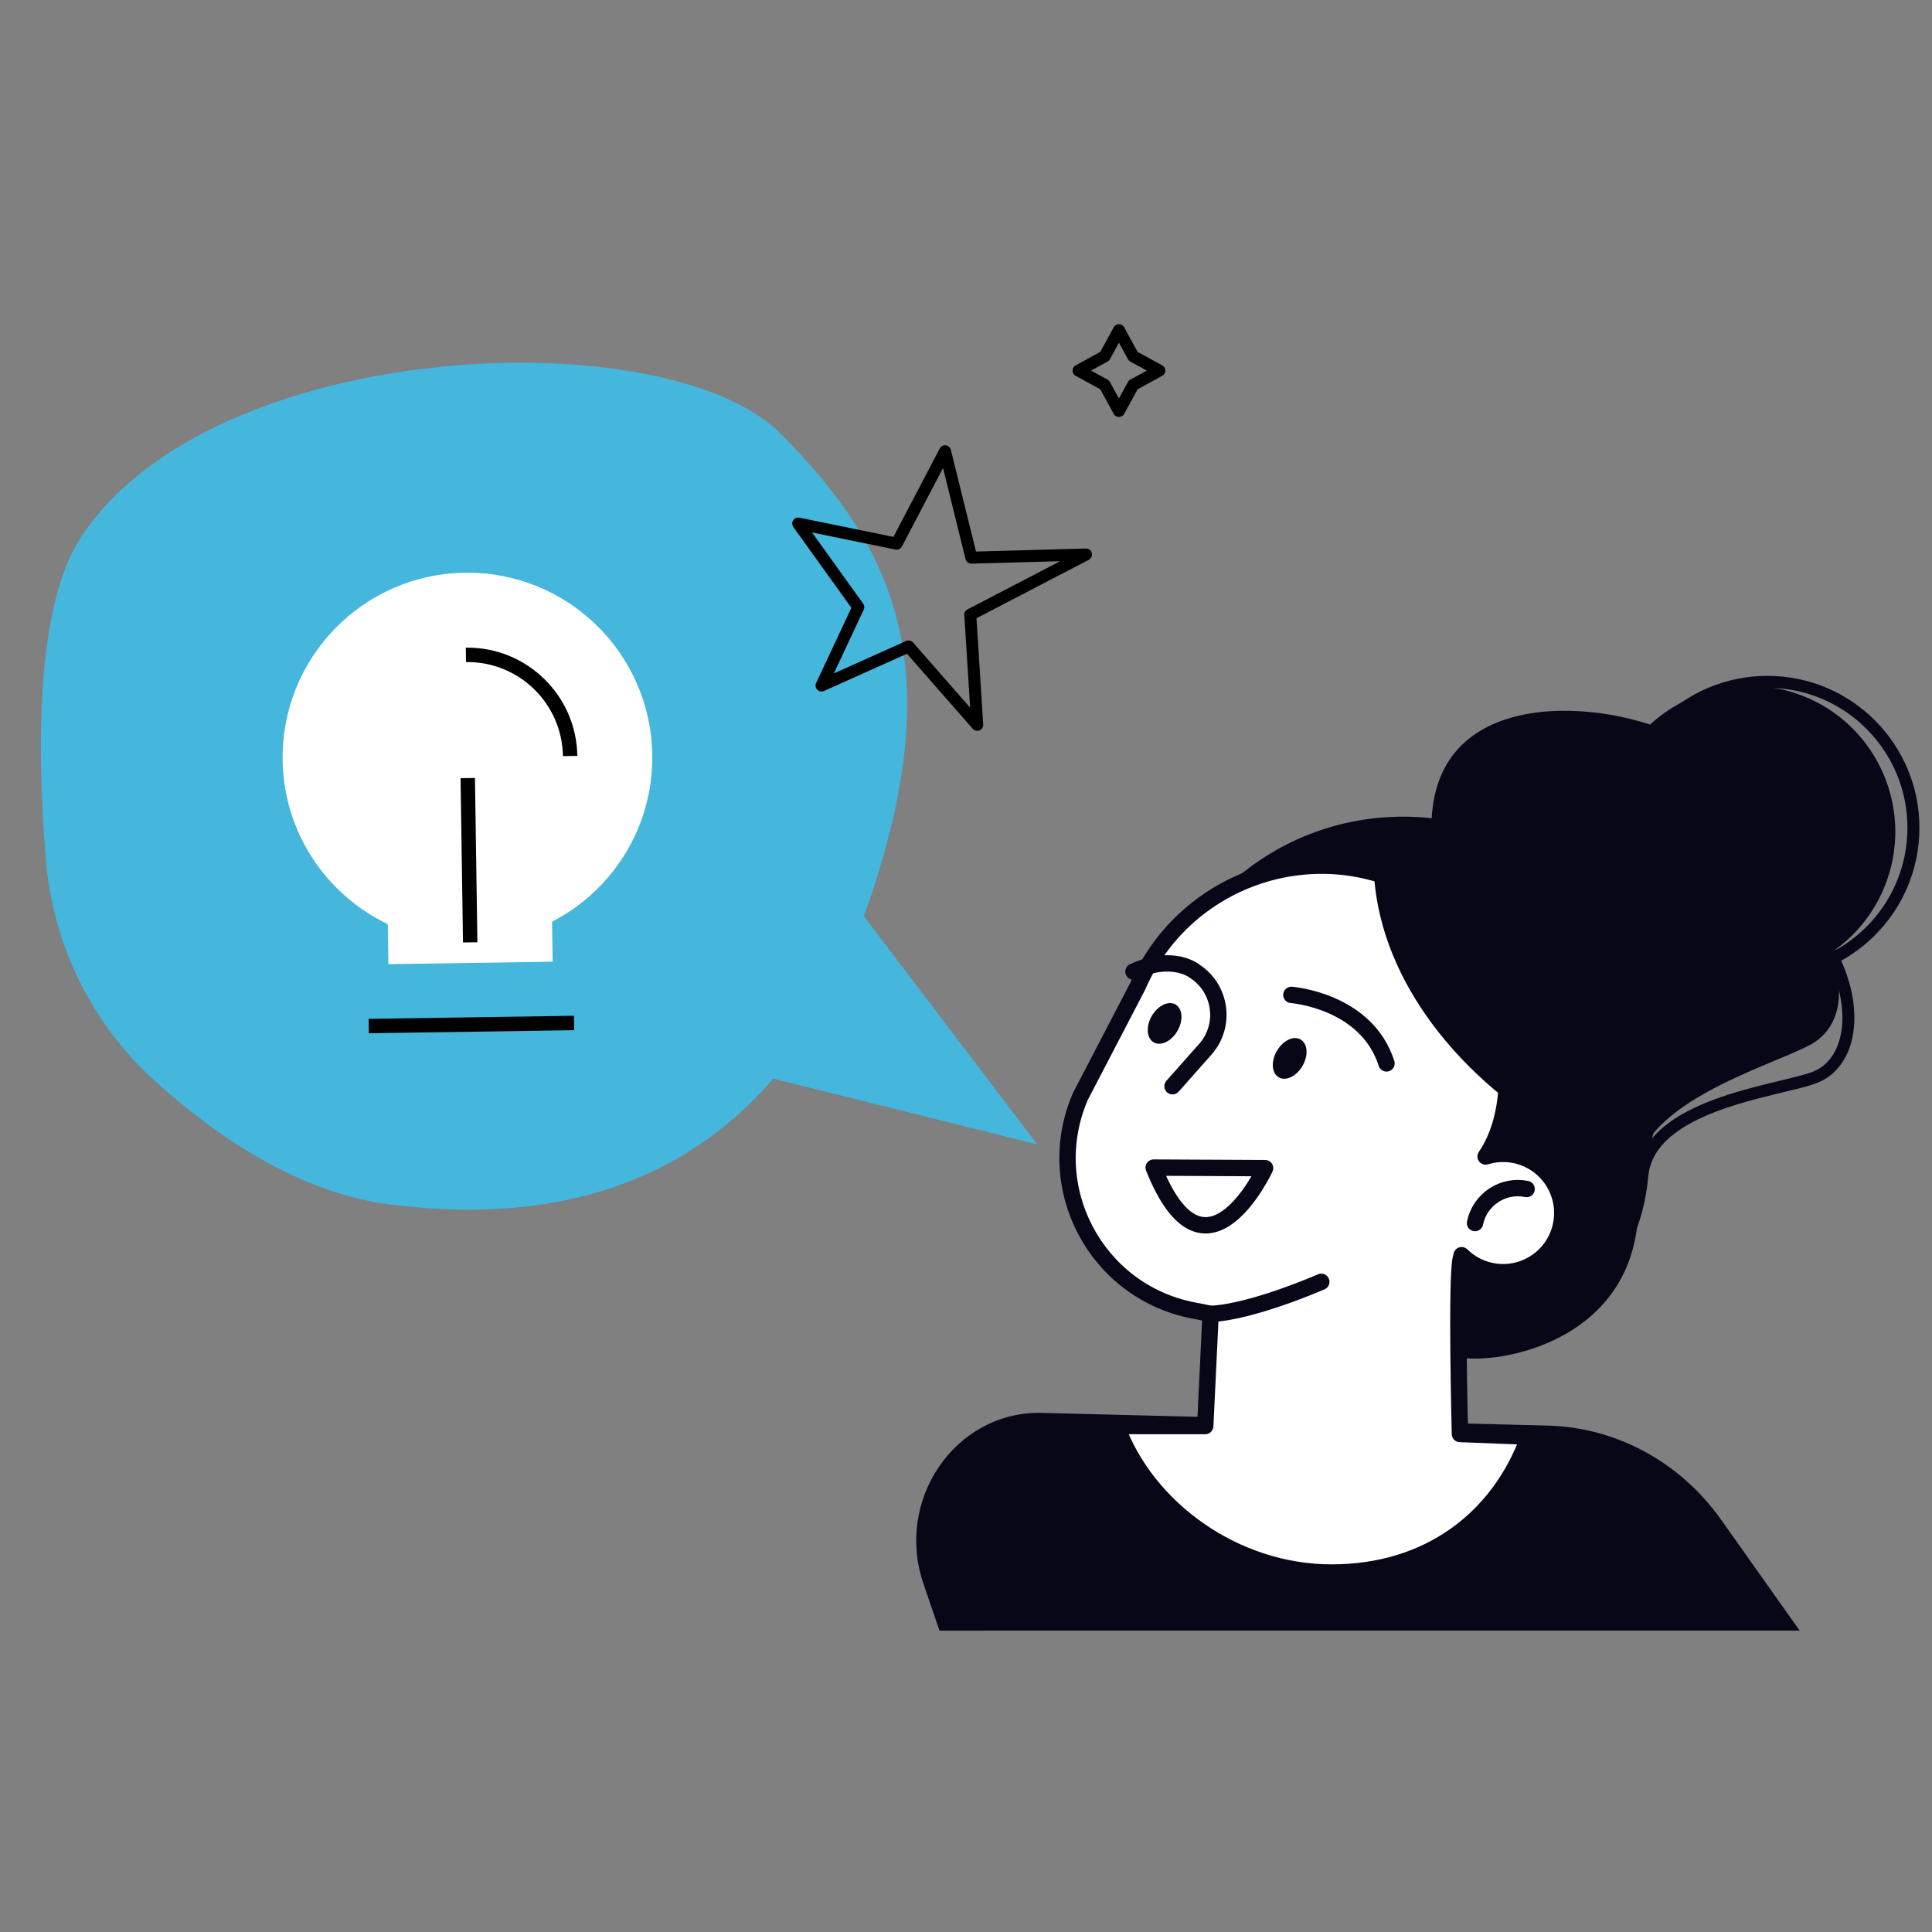
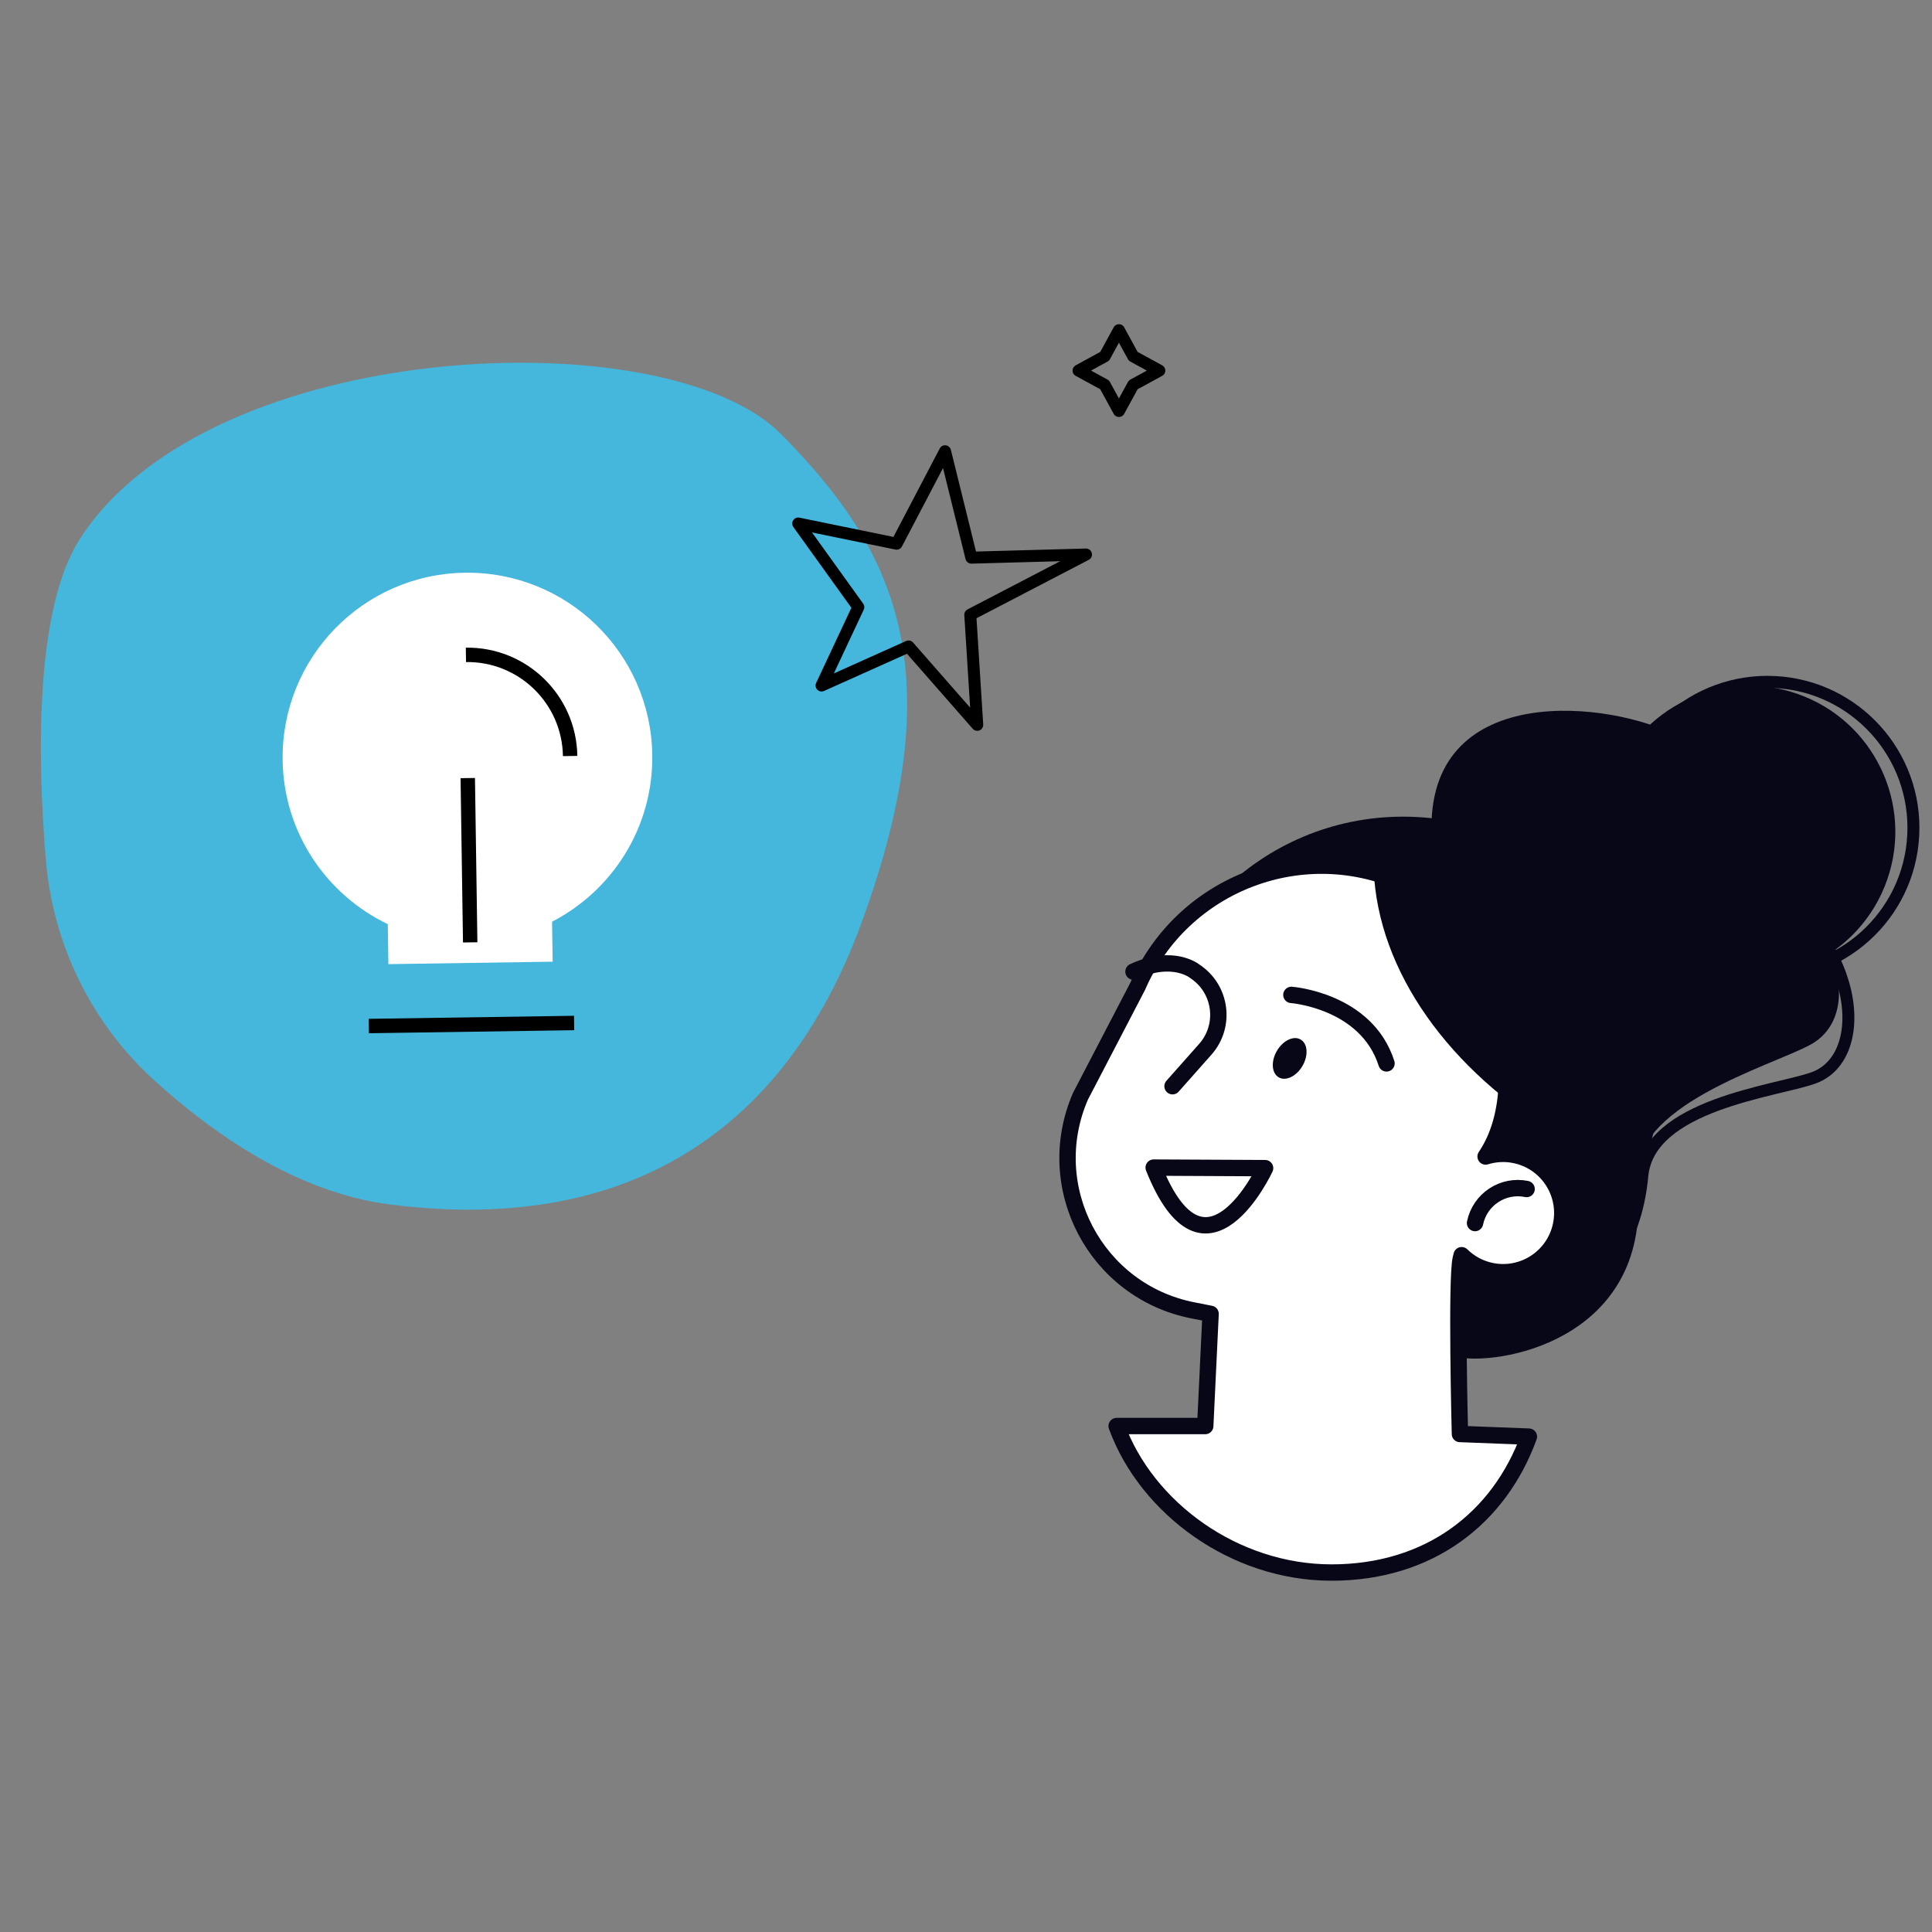
<svg xmlns="http://www.w3.org/2000/svg" id="accompagnement-sur-mesure" viewBox="0 0 700 700">
  <rect x="0" y="0" width="700" height="700" fill="#808080" stroke="none" />
  <defs>
    <style>
      .cls-1, .cls-2 {
        fill: #fff;
      }

      .cls-3, .cls-4, .cls-5, .cls-6 {
        fill: none;
      }

      .cls-3, .cls-4, .cls-6, .cls-2 {
        stroke-linecap: round;
        stroke-linejoin: round;
      }

      .cls-3, .cls-4, .cls-2 {
        stroke: #080717;
      }

      .cls-3, .cls-6 {
        stroke-width: 4.34px;
      }

      .cls-4, .cls-2 {
        stroke-width: 5.93px;
      }

      .cls-7 {
        fill: #45b6dc;
      }

      .cls-5 {
        stroke-width: 5.22px;
      }

      .cls-5, .cls-6 {
        stroke: #000;
      }

      .cls-8 {
        fill: #080717;
      }
    </style>
  </defs>
  <g>
-     <polygon class="cls-7" points="375.86 414.67 291.36 393.59 206.87 372.51 238.67 324.26 270.46 276.01 323.16 345.34 375.86 414.67" />
    <path class="cls-7" d="M28.95,195.24c47.07-73.27,212.48-79.87,254-38,41.52,41.88,62.54,85.63,29.31,176.81-25.67,70.44-79.38,114-170.96,102.36-33.4-4.24-63.61-25.2-85.32-44.89-22.86-20.73-36.87-49.43-39.39-80.19-3.1-37.87-3.84-90.87,12.36-116.09Z" />
  </g>
  <polygon class="cls-6" points="289.21 189.68 324.87 196.99 342.41 163.5 351.94 202.05 393.48 200.91 351.55 222.73 354.07 262.62 329.19 234.23 297.67 248.37 310.98 219.98 289.21 189.68" />
  <polygon class="cls-6" points="405.41 119.64 410.58 129.1 420.04 134.27 410.58 139.44 405.41 148.9 400.24 139.44 390.78 134.27 400.24 129.1 405.41 119.64" />
  <g>
    <g>
      <path class="cls-3" d="M529.18,474.2c14.16,5.31,60.98,3.93,65.86-48.18,2.43-25.91,48.36-30.57,62.02-35.48,21.18-7.6,17.34-51.29-23.62-75.22-11.77-6.88-122.65,96.49-132,136.03-1.59,6.72,8.46,15.62,27.73,22.85Z" />
      <path class="cls-8" d="M528.81,491.87c17.27,2.72,70.21-8.12,64.37-63.72-2.9-27.65,48.31-41.76,62.78-49.64,22.42-12.22,8.5-57.25-43.32-74.12-14.89-4.85-118.39,125.77-120.37,169.1-.34,7.36,13.04,14.68,36.53,18.39Z" />
      <circle class="cls-8" cx="633.81" cy="301.34" r="52.89" transform="translate(115.83 774.85) rotate(-67.86)" />
      <circle class="cls-3" cx="640.42" cy="299.96" r="52.89" transform="translate(307.75 924.01) rotate(-87.04)" />
      <circle class="cls-8" cx="622.83" cy="345.82" r="33.59" transform="translate(-89.4 361.24) rotate(-30.28)" />
      <path class="cls-8" d="M638.4,355.74c-4.15-27.17-8.57-77.37-30.56-89.03-24.07-12.76-89.02-20.05-89.2,32.83.39,11.77,7.12,23.83,9.95,34.06,4.4,15.88-1.53,25.04-23.02,43.42-21.49,18.37-37.39,22.82-38.76,54.38-1.1,25.44,25.84,50.86,38.34,54.92,40.72,13.23,80.5-36.5,87.01-53.67,6.51-17.17-7.15-28.22,6.01-42.25,8.27-8.82,25.6-20.29,40.24-34.65Z" />
    </g>
-     <path class="cls-8" d="M340.39,590.81l-5.82-17.04c-10.26-30.07,11.03-61.7,41.67-61.88l184.43,4.62c24.88.62,48.09,13.19,62.87,34.05l28.52,40.24" />
    <circle class="cls-8" cx="508.37" cy="389.06" r="93.17" />
    <path class="cls-2" d="M548.91,418.5c-3.67-.75-7.31-.51-10.65.52,18.58-27.29,1.56-84.26-28.52-98.43-37.07-17.46-81.25-.8-97.55,36.8l-20.73,39.83c-14.28,32.93,5.53,70.63,40.75,77.55l6.41,1.26-1.94,40.65h-32.1c10.82,29.7,42.65,53.08,77.87,53.08s60.68-19.54,71.5-49.24l-24.99-.96s-1.44-56.45.31-63.51l.31-1.27c2.85,2.8,6.5,4.85,10.71,5.72,11.6,2.38,22.93-5.09,25.31-16.69,2.38-11.6-5.09-22.93-16.69-25.31Z" />
    <path class="cls-4" d="M534.43,443.13c1.76-8.57,10.13-14.09,18.69-12.33" />
    <path class="cls-4" d="M410.68,352.03c14.41-6.66,22.28-.07,22.28-.07,9.58,6.32,11.34,19.66,3.72,28.24l-11.85,13.36" />
    <path class="cls-8" d="M471.04,387.5c-2.66,3.41-6.5,4.38-8.58,2.16-2.08-2.22-1.61-6.78,1.05-10.19,2.66-3.41,6.5-4.38,8.58-2.16,2.08,2.22,1.61,6.78-1.05,10.19Z" />
-     <path class="cls-8" d="M425.73,374.82c-2.66,3.41-6.5,4.38-8.58,2.16-2.08-2.22-1.61-6.78,1.05-10.19,2.66-3.41,6.5-4.38,8.58-2.16,2.08,2.22,1.61,6.78-1.05,10.19Z" />
+     <path class="cls-8" d="M425.73,374.82Z" />
    <path class="cls-2" d="M418,423.04l40.37.2s-21.71,46.73-40.37-.2Z" />
    <path class="cls-8" d="M557.8,407.11c5.53-39.64-18.37-79.69-60.09-99.05-1.55,37.07,21.81,73.74,60.09,99.05Z" />
    <path class="cls-4" d="M467.89,360.47s27.18,2,34.47,24.82" />
-     <path class="cls-4" d="M478.73,464.42s-25.06,11-40.1,11.63" />
  </g>
  <path class="cls-1" d="M102.4,275.47c-.55-36.99,28.98-67.41,65.97-67.96,36.99-.55,67.41,28.98,67.96,65.97.39,26.27-14.44,49.19-36.31,60.47l.22,14.49-59.52.89-.22-14.49c-22.19-10.63-37.7-33.09-38.1-59.36Z" />
  <line class="cls-5" x1="208.01" y1="370.65" x2="133.6" y2="371.75" />
  <line class="cls-5" x1="170.36" y1="341.44" x2="169.48" y2="281.91" />
  <path class="cls-5" d="M206.57,273.92c-.31-20.55-17.21-36.96-37.76-36.65" />
</svg>